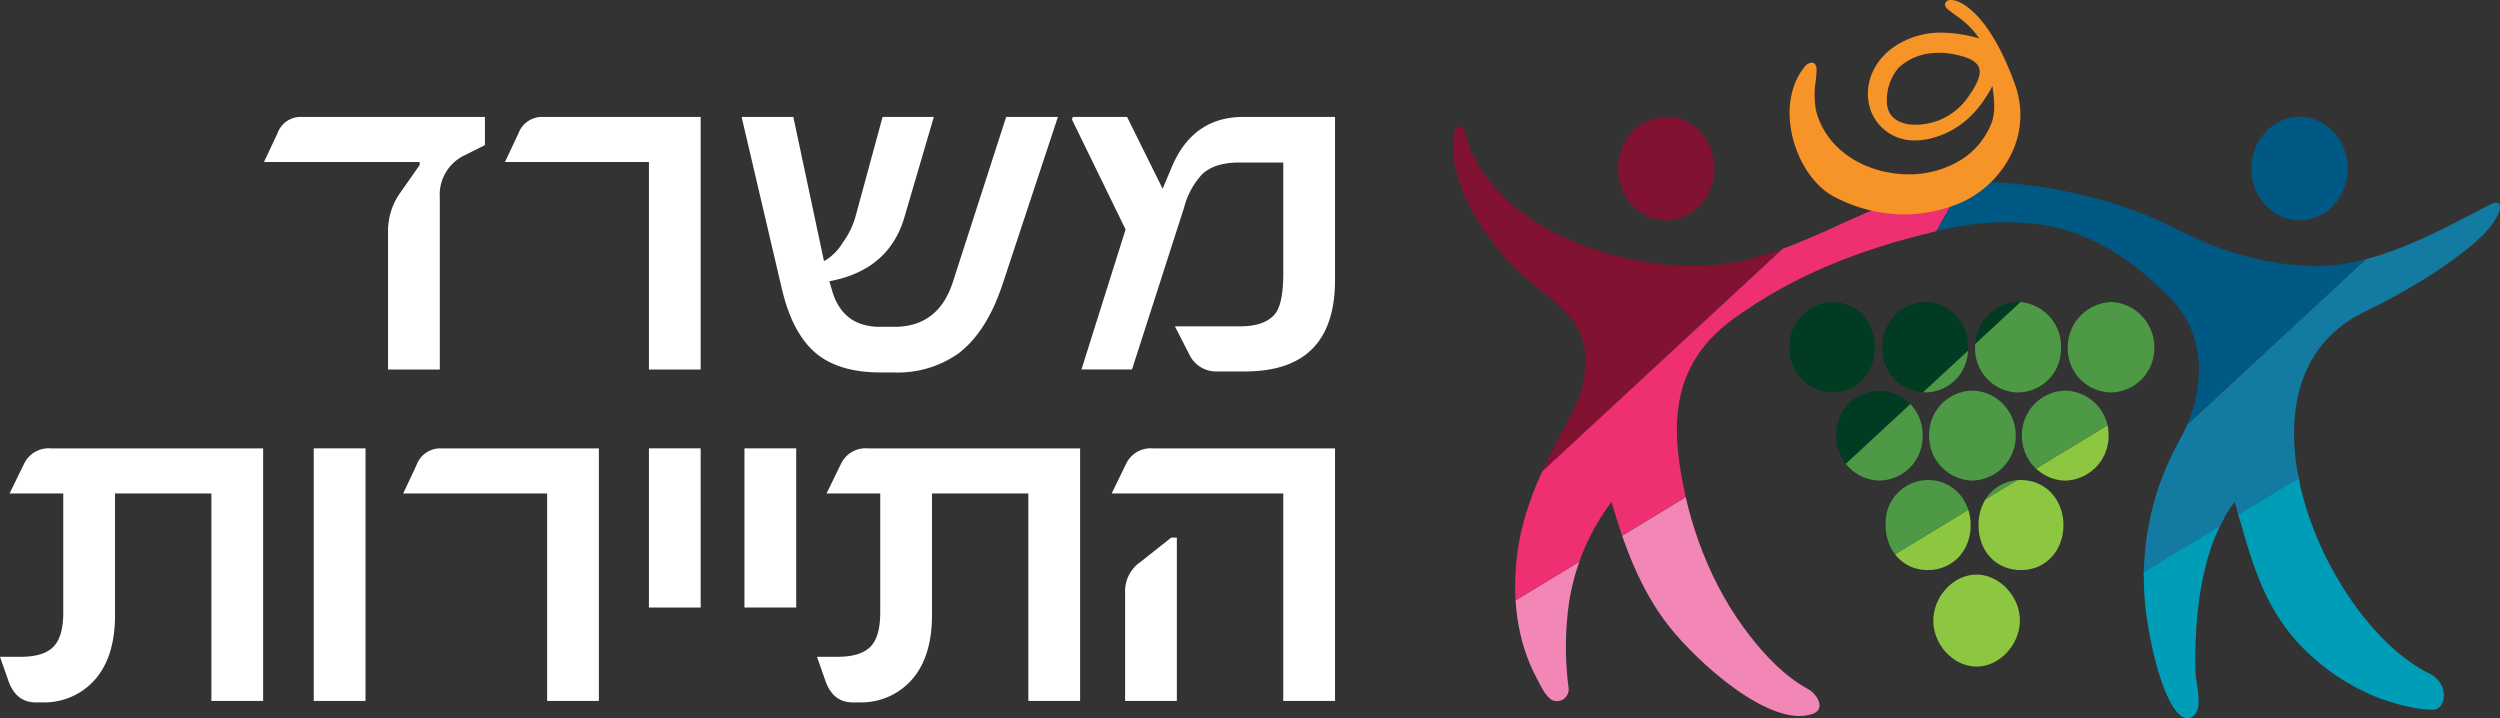
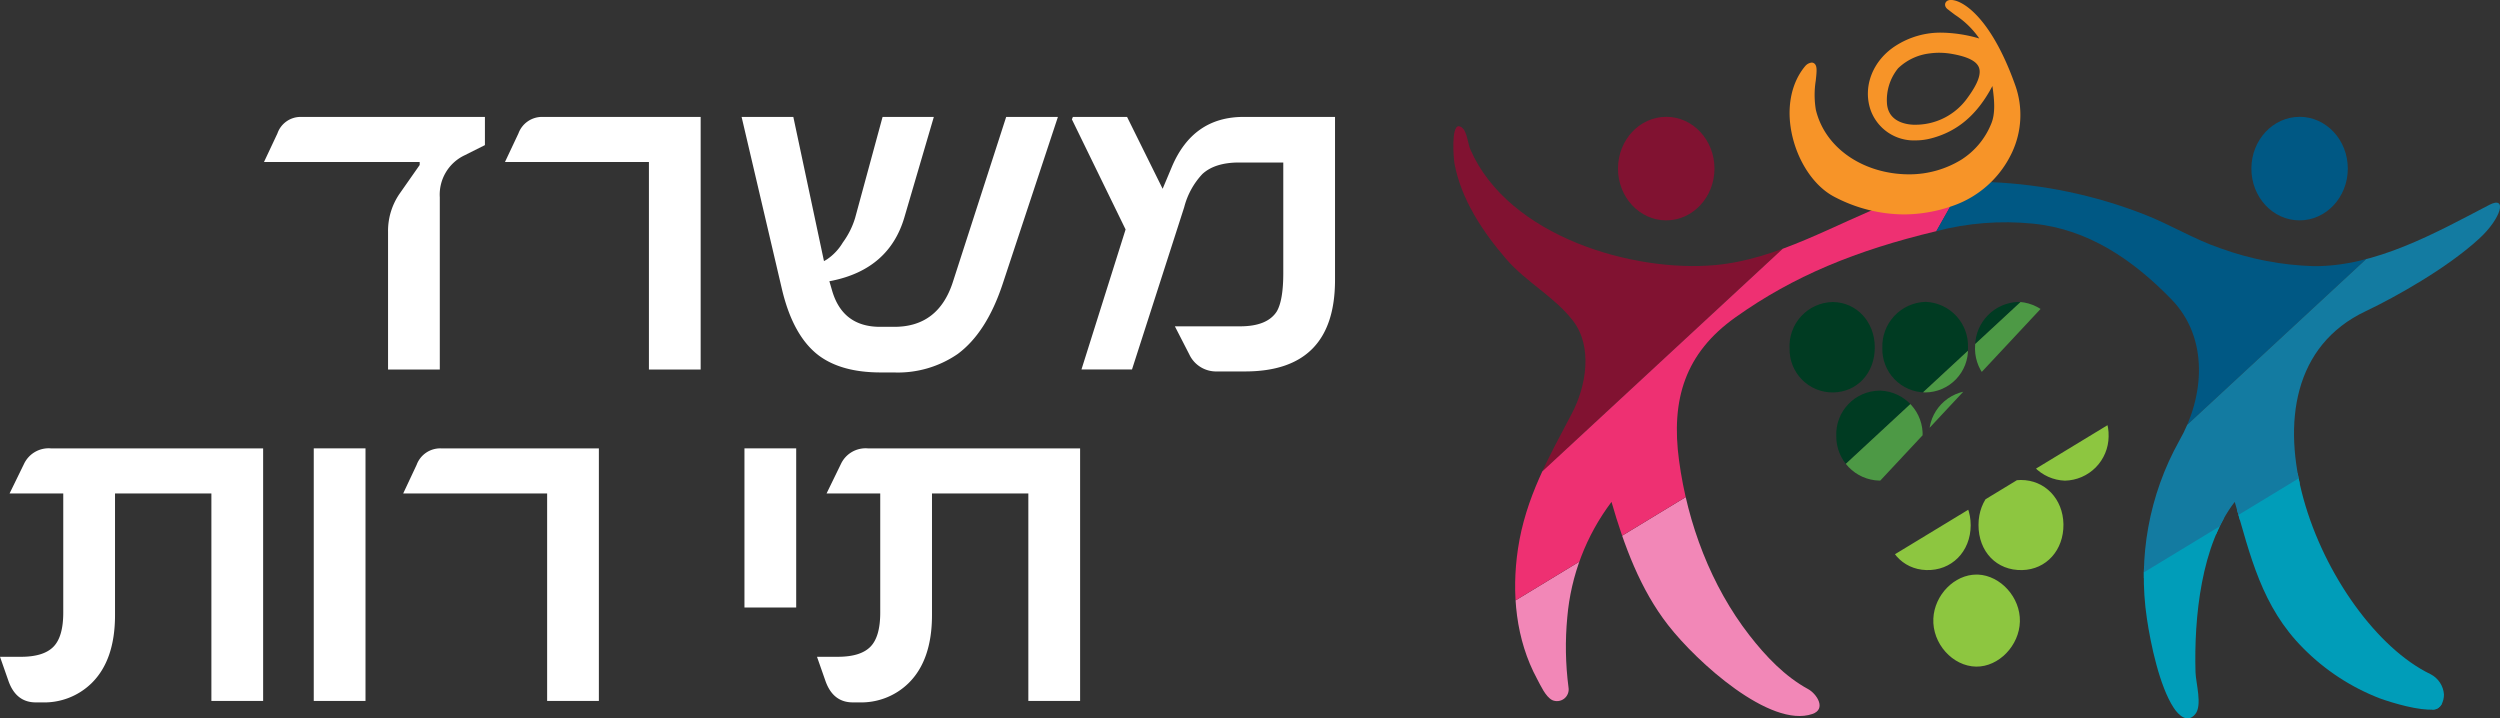
<svg xmlns="http://www.w3.org/2000/svg" width="433.034" height="124.433" viewBox="0 0 433.034 124.433">
  <rect x="0" y="0" width="433.034" height="124.433" fill="#333333" stroke="none" />
  <defs>
    <clipPath id="clip-path">
      <path id="path134" d="M412.509-2264.037c-4.593,0-8.333,3.987-8.353,8.932h0c-.016,4.957,3.712,8.987,8.323,9h0c4.612.016,8.369-3.987,8.389-8.939h0c.014-4.955-3.714-8.98-8.333-9h0Zm-36.679,8.064c1.159,6.3,4.991,11.972,9,16.608h0c3.448,3.975,8.344,6.513,11.524,10.638h0c3.476,4.509,2.29,11.358-.159,16.015h0c-4.032,7.688-8.037,14.627-9.368,23.521h0c-1.14,7.649-.37,15.725,3.319,22.522h0c.616,1.14,1.443,3.042,2.61,3.66h0a2.028,2.028,0,0,0,2.828-2.2h0a54.345,54.345,0,0,1-.211-12.151h0a38.69,38.69,0,0,1,7.66-19.979h0c2.183,7.578,4.989,15.164,9.8,21.338h0c5.018,6.452,17.71,17.894,24.986,15.4h0c2.488-.854.768-3.5-.745-4.321h0c-4-2.176-7.331-5.677-10.161-9.323h0c-6.615-8.519-10.691-19.262-12.179-30.234h0c-1.44-10.641,1.065-18.63,9.746-24.814h0c10.084-7.181,20.888-11.606,34.834-14.945h0l3.589-6.37c-2.871.611-8.38.2-11.161,1.272h0c-10.141,3.93-19.893,9.975-30.711,10.974h0c-14.164,1.311-35.813-4.875-42.437-20h0c-.413-.954-.591-2.946-1.3-3.648h0a1.126,1.126,0,0,0-.725-.407h0c-1.349,0-.879,5.693-.738,6.438" />
    </clipPath>
    <clipPath id="clip-path-2">
      <path id="path154" d="M522.218-2264.037c-4.589,0-8.333,3.987-8.349,8.932h0c-.029,4.957,3.71,8.987,8.312,9h0c4.618.016,8.373-3.987,8.389-8.939h0c.014-4.955-3.71-8.98-8.326-9h0Zm-58.605,12.149-4.323,7.651a47.586,47.586,0,0,1,16.751-1.3h0c9.534.943,17.308,6.238,24,13.135h0c6.506,6.7,5.7,16.879,1.327,24.487h0a48.458,48.458,0,0,0-5.6,30.772h0c.659,4.482,2.2,11.74,4.646,15.473h0c.85,1.288,2.358,2.73,3.721,1.108h0c1.272-1.506.116-5.391.057-7.249h0c-.279-9.507.993-22.122,6.795-29.527h0c2.69,9.31,4.668,18.158,11.892,25.375h0a37.771,37.771,0,0,0,13.26,8.664h0c2.34.843,6.838,2.151,9.33,1.919h0c1.188-.1,1.756-1.345,1.756-2.615h0a4.277,4.277,0,0,0-2.3-3.491h0c-18.567-8.946-36.406-51.015-11.229-62.9h0l.279-.132h0c4.718-2.262,13.716-7.233,19.375-12.44h0c3.816-3.508,4.893-7.481,1.736-5.832h0c-9.43,4.93-19.748,10.693-30.418,10.618h0a51.7,51.7,0,0,1-16.12-3.08h0c-4.6-1.559-8.73-4.135-13.248-5.888h0a82.778,82.778,0,0,0-26.536-5.588h0c-.409-.018-.818-.025-1.222-.025h0a8.073,8.073,0,0,0-3.923.865m70.454,21.322c1.885-.891,2.531-1.2,2.531-1.2h0l-2.531,1.2m-.1.048c-.023.009-.043.02-.064.03h0l.161-.077h0l-.1.048" />
    </clipPath>
    <clipPath id="clip-path-3">
      <path id="path178" d="M449.944-2224.01a7.5,7.5,0,0,0,7.435,7.71h0a7.449,7.449,0,0,0,7.4-7.724h0a7.637,7.637,0,0,0-7.238-7.962h0l-.17,0a7.7,7.7,0,0,0-7.424,7.98m16.072-.5a7.625,7.625,0,0,0,6.96,8.2h0a7.5,7.5,0,0,0,7.9-7.2h0a7.772,7.772,0,0,0-7.131-8.471h0l-.27,0a7.726,7.726,0,0,0-7.462,7.469m16.031.427a7.623,7.623,0,0,0,7.426,7.787h0a7.64,7.64,0,0,0,7.583-7.639h0a7.845,7.845,0,0,0-7.26-8.031h0l-.227,0a7.845,7.845,0,0,0-7.522,7.887m-40.77-7.883a7.636,7.636,0,0,0-7.4,8.069h0a7.451,7.451,0,0,0,7.51,7.592h0c4.189-.041,7.272-3.362,7.249-7.824h0c-.011-4.423-3.151-7.8-7.283-7.837h0Zm40.225,15.343a7.7,7.7,0,0,0-7.39,7.833h0a7.727,7.727,0,0,0,7.456,7.765h0a7.731,7.731,0,0,0,7.572-7.653h0a7.7,7.7,0,0,0-7.537-7.944h0Zm-15.909,0a7.623,7.623,0,0,0-7.553,7.828h0a7.693,7.693,0,0,0,7.447,7.758h0a7.709,7.709,0,0,0,7.572-7.644h0a7.745,7.745,0,0,0-7.288-7.942h-.177Zm-23.628,7.84a7.644,7.644,0,0,0,7.442,7.746h0a7.6,7.6,0,0,0,7.515-7.658h0a7.618,7.618,0,0,0-7.256-7.924h0l-.159,0a7.564,7.564,0,0,0-7.542,7.837m8.539,15.22c-.07,4.534,2.867,7.885,7.044,8.024h0c4.378.143,7.678-3.176,7.7-7.735h0c.016-4.409-3.108-7.8-7.244-7.869h0l-.13,0a7.393,7.393,0,0,0-7.367,7.583m23.394-7.581c-4.2.027-7.29,3.308-7.3,7.767h0c-.014,4.666,3.155,7.948,7.572,7.837h0c4.18-.1,7.2-3.457,7.142-7.933h0c-.068-4.405-3.212-7.672-7.367-7.672h0Zm-15.12,24.007c-.211,4.305,3.33,8.265,7.428,8.319h0c3.9.041,7.467-3.642,7.562-7.819h0c.1-4.139-3.317-7.949-7.265-8.124h0l-.263,0c-3.794,0-7.269,3.51-7.463,7.626" />
    </clipPath>
  </defs>
  <g id="Ministry_of_Tourism-dark" transform="translate(13513.182 12536.001)">
    <g id="g88" transform="translate(-13309.336 -12442.878)">
-       <path id="path90" d="M0,0H-.977L-6.288,4.209A6.111,6.111,0,0,0-8.962,9.134V28.292H0Z" fill="#fff" />
-     </g>
+       </g>
    <g id="g92" transform="translate(-13281.938 -12458.338)">
-       <path id="path94" d="M0,0H-31.561a4.718,4.718,0,0,0-4.627,2.676l-2.506,5.139h29.73V43.75H0Z" fill="#fff" />
-     </g>
+       </g>
    <g id="g96" transform="translate(-13335.059 -12450.522)">
      <path id="path98" d="M0,0V35.936H8.966V-7.815H-27.819a4.724,4.724,0,0,0-4.632,2.676L-34.954,0h9.3V20.643q0,4.167-1.7,5.9t-5.6,1.742h-3.655l1.488,4.248q1.315,3.653,4.714,3.651h1.1a11.718,11.718,0,0,0,8.537-3.312q4.079-3.99,4.08-11.808V0Z" fill="#fff" />
    </g>
    <path id="path100" d="M261.81-2206.613h-8.962v27.567h8.962Z" transform="translate(-13637.08 -10251.726)" fill="#fff" />
-     <path id="path102" d="M245.26-2206.613H236.3v27.567h8.964Z" transform="translate(-13637.08 -10251.726)" fill="#fff" />
    <g id="g104" transform="translate(-13409.449 -12458.338)">
      <path id="path106" d="M0,0H-27.4a4.358,4.358,0,0,0-4.164,2.844l-2.333,4.97H-8.962V43.75H0Z" fill="#fff" />
    </g>
    <path id="path108" d="M187.208-2206.613h-8.964v43.75h8.964Z" transform="translate(-13637.08 -10251.726)" fill="#fff" />
    <g id="g110" transform="translate(-13476.566 -12450.522)">
      <path id="path112" d="M0,0V35.936H8.962V-7.815H-27.821a4.717,4.717,0,0,0-4.63,2.676L-34.959,0h9.3V20.645q0,4.164-1.7,5.9t-5.6,1.742h-3.655l1.486,4.248q1.319,3.653,4.718,3.651h1.1a11.727,11.727,0,0,0,8.539-3.312q4.079-3.99,4.078-11.808V0Z" fill="#fff" />
    </g>
    <g id="g114" transform="translate(-13325.859 -12472)">
      <path id="path116" d="M0,0H8.753L17.8-28.119a13.168,13.168,0,0,1,3.142-5.734q2.167-2,6.37-2h7.647v19.157q0,4.754-1.147,6.67-1.653,2.549-6.331,2.549h-11.3l2.506,4.882a5.127,5.127,0,0,0,4.8,2.933H28.33Q43.92.341,43.921-15.5V-43.75H28.08q-8.795,0-12.447,8.71L14.062-31.3,7.9-43.75H-1.486l-.17.425,9.3,19.071Z" fill="#fff" />
    </g>
    <g id="g118" transform="translate(-13338.898 -12515.75)">
      <path id="path120" d="M0,0-9.219,28.546q-2.5,7.813-10.15,7.815h-2.465q-6.5,0-8.323-6.288l-.468-1.613.468-.086q9.9-2.038,12.531-11L-12.531,0h-8.878l-4.757,17.5a14.013,14.013,0,0,1-2.126,4.248,9.172,9.172,0,0,1-2.758,2.933l-.509.3L-36.869,0h-8.96l6.963,29.734q1.912,8.2,6.415,11.6,3.946,2.93,10.706,2.928h2.29A18.271,18.271,0,0,0-8.412,41.074q5.016-3.7,7.819-12.19L8.962,0Z" fill="#fff" />
    </g>
    <g id="g122" transform="translate(-13391.818 -12515.75)">
      <path id="path124" d="M0,0H-27.4a4.351,4.351,0,0,0-4.159,2.849L-33.9,7.815H-8.962V43.753H0Z" fill="#fff" />
    </g>
    <g id="g126" transform="translate(-13429.187 -12515.75)">
      <path id="path128" d="M0,0H-31.942a4.249,4.249,0,0,0-3.994,2.849l-2.335,4.966H-11.3v.513L-14.78,13.3a11.366,11.366,0,0,0-2,6.624V43.753h8.964V13.932a7.532,7.532,0,0,1,4.33-7.3L0,4.886Z" fill="#fff" />
    </g>
    <g id="g132" transform="translate(-13637.08 -10251.726)" clip-path="url(#clip-path)">
      <g id="g138" transform="translate(364.459 -2178)">
        <path id="path140" d="M0,0,90.37-83.689,63.321-118.98l-97.63,57.3Z" fill="#811231" />
      </g>
      <g id="g142" transform="translate(393.473 -2127.452)">
        <path id="path144" d="M0,0,108.943-68.98l-27.19-37.771-106.388,64.6Z" fill="#f287b7" />
      </g>
      <g id="g146" transform="translate(364.459 -2178)">
        <path id="path148" d="M0,0,90.37-83.689l20.4,27.485L4.375,8.394Z" fill="#ee3072" />
      </g>
    </g>
    <g id="g152" transform="translate(-13637.08 -10251.726)" clip-path="url(#clip-path-2)">
      <g id="g158" transform="translate(471.021 -2181.308)">
        <path id="path160" d="M0,0,88.973-82.392,62.344-117.137l-96.12,56.413Z" fill="#005884" />
      </g>
      <g id="g162" transform="translate(499.587 -2131.539)">
        <path id="path164" d="M0,0,107.262-67.91,80.493-105.1-24.255-41.5Z" fill="#009db9" />
      </g>
      <g id="g166" transform="translate(499.587 -2131.539)">
        <path id="path168" d="M0,0,.457.72,108.484-67.674,80.724-106.24-25.413-41.795-.291,1.193.457.72,0,0,.736-.429l-23.83-40.779L80.261-103.962l25.781,35.813L-.457-.72,0,0,.736-.429Z" fill="#009db9" />
      </g>
      <g id="g170" transform="translate(471.021 -2181.308)">
        <path id="path172" d="M0,0,88.973-82.392l20.084,27.058L4.312,8.267Z" fill="#137ba1" />
      </g>
    </g>
    <g id="g176" transform="translate(-13637.08 -10251.726)" clip-path="url(#clip-path-3)">
      <g id="g182" transform="translate(414.209 -2176.697)">
        <path id="path184" d="M0,0,93.6-86.679,65.588-123.232-35.531-63.884Z" fill="#003b22" />
      </g>
      <g id="g186" transform="translate(444.259 -2124.342)">
        <path id="path188" d="M0,0,112.842-71.442,84.679-110.57-25.511-43.66Z" fill="#8dc640" />
      </g>
      <g id="g190" transform="translate(414.209 -2176.697)">
-         <path id="path192" d="M0,0,93.6-86.679l21.127,28.464L4.537,8.694Z" fill="#4d9945" />
+         <path id="path192" d="M0,0,93.6-86.679L4.537,8.694Z" fill="#4d9945" />
      </g>
    </g>
    <g id="g202" transform="translate(-13183.407 -12498.861)">
      <path id="path204" d="M0,0A26.186,26.186,0,0,1-12-3.028c-3.58-1.833-6.513-6.265-7.478-11.288-.852-4.45.036-8.617,2.438-11.433A1.734,1.734,0,0,1-15.97-26.3a.75.75,0,0,1,.57.261c.4.452.3,1.354.141,2.846a15.817,15.817,0,0,0,.011,5.059C-13.6-11.268-6.742-6.942.936-6.942A17.24,17.24,0,0,0,9.925-9.462a13.231,13.231,0,0,0,5.186-6.193c.779-1.8.572-4.173.227-6.583-2.619,4.959-6.011,7.853-10.575,9.055a10.617,10.617,0,0,1-2.719.361A7.95,7.95,0,0,1-5.7-17.915c-1.517-4.132.286-8.8,4.391-11.365a14.341,14.341,0,0,1,7.819-2.206,24.308,24.308,0,0,1,6.558,1.015,15.059,15.059,0,0,0-4.18-4.078c-.425-.318-.816-.611-1.156-.886-.666-.436-.618-.922-.563-1.111.041-.141.227-.6.986-.6,2.047,0,7.01,3.1,11.172,14.868a15.3,15.3,0,0,1-.593,11.547A17.712,17.712,0,0,1,8.714-1.572,25.77,25.77,0,0,1,0,0M6.131-28A11.78,11.78,0,0,0,4.5-27.89,9.483,9.483,0,0,0-1-25.311,8.711,8.711,0,0,0-2.917-19.1c.327,3.31,3.787,3.569,4.839,3.569l.307-.007a11.029,11.029,0,0,0,8.841-4.718c1.733-2.374,2.365-4.078,1.931-5.2-.416-1.084-1.9-1.842-4.534-2.322A12.727,12.727,0,0,0,6.131-28" fill="#f79428" />
    </g>
  </g>
</svg>